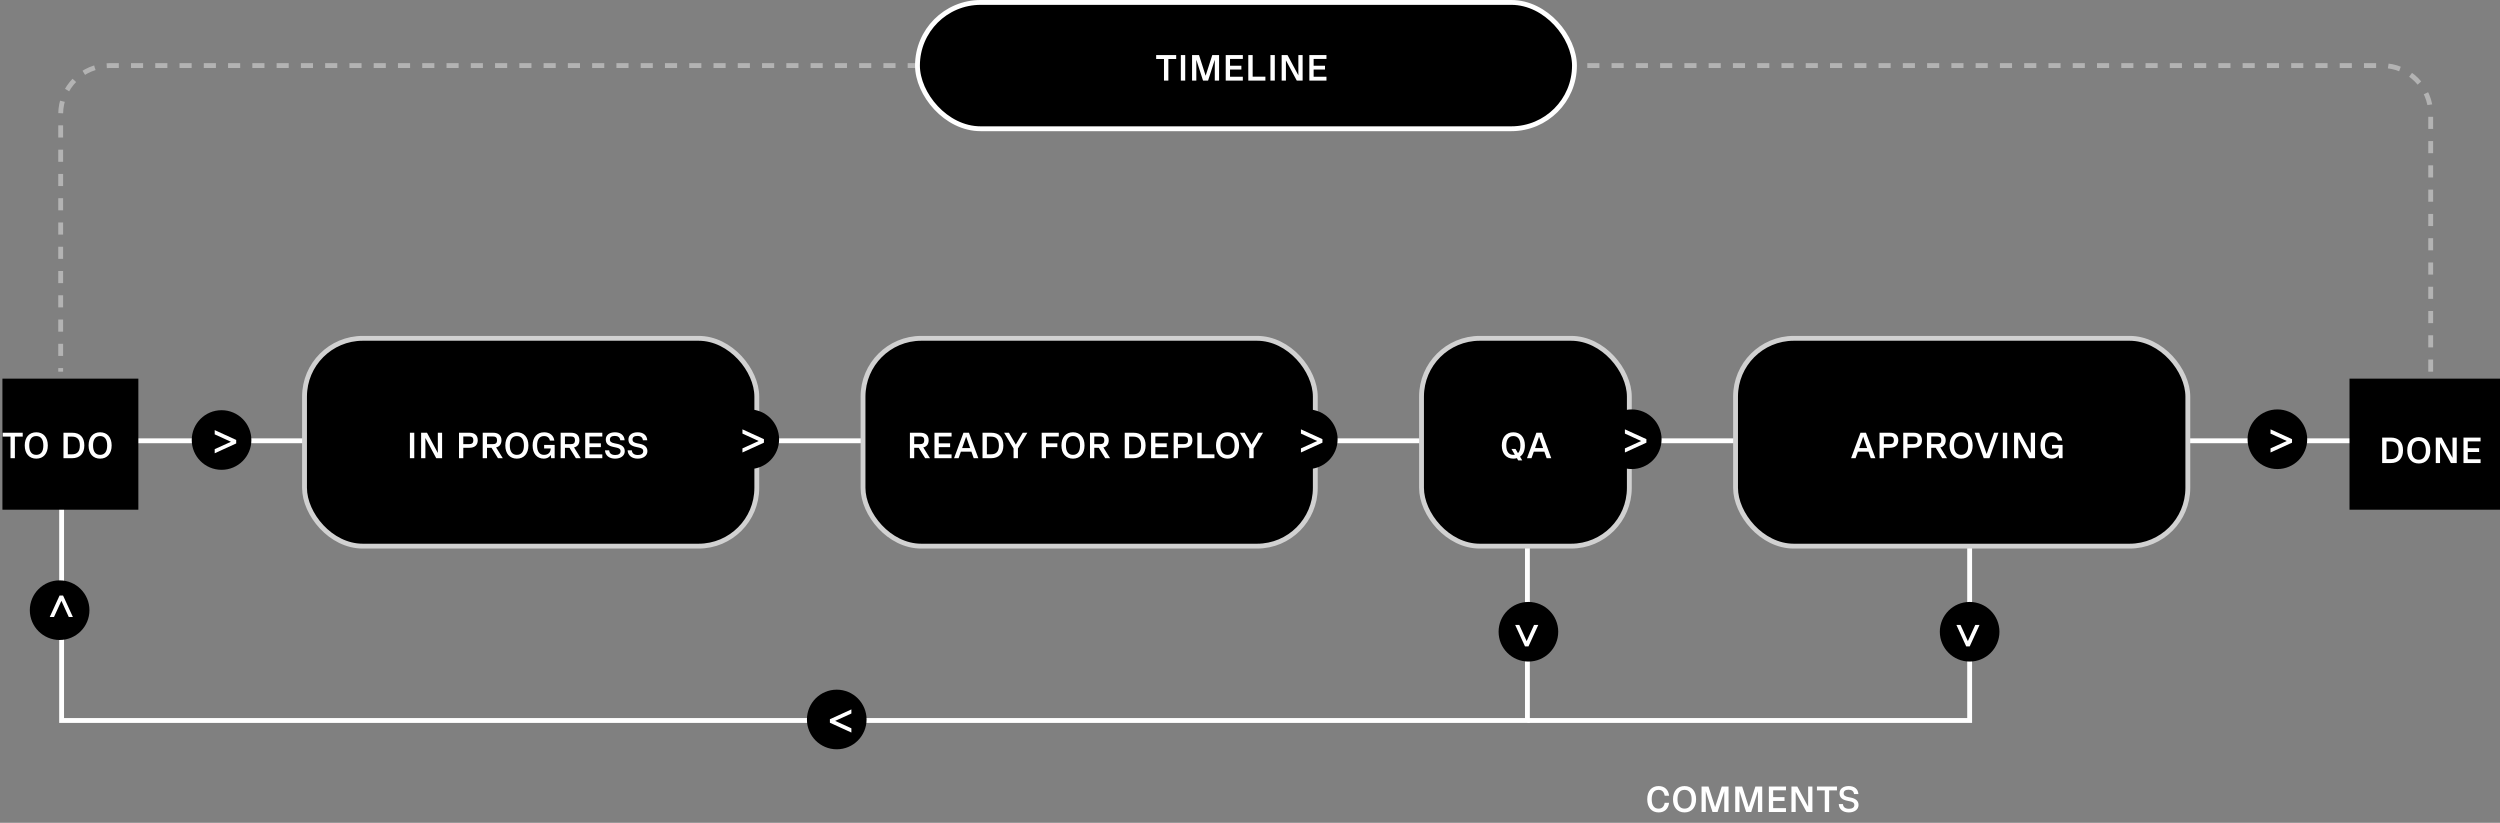
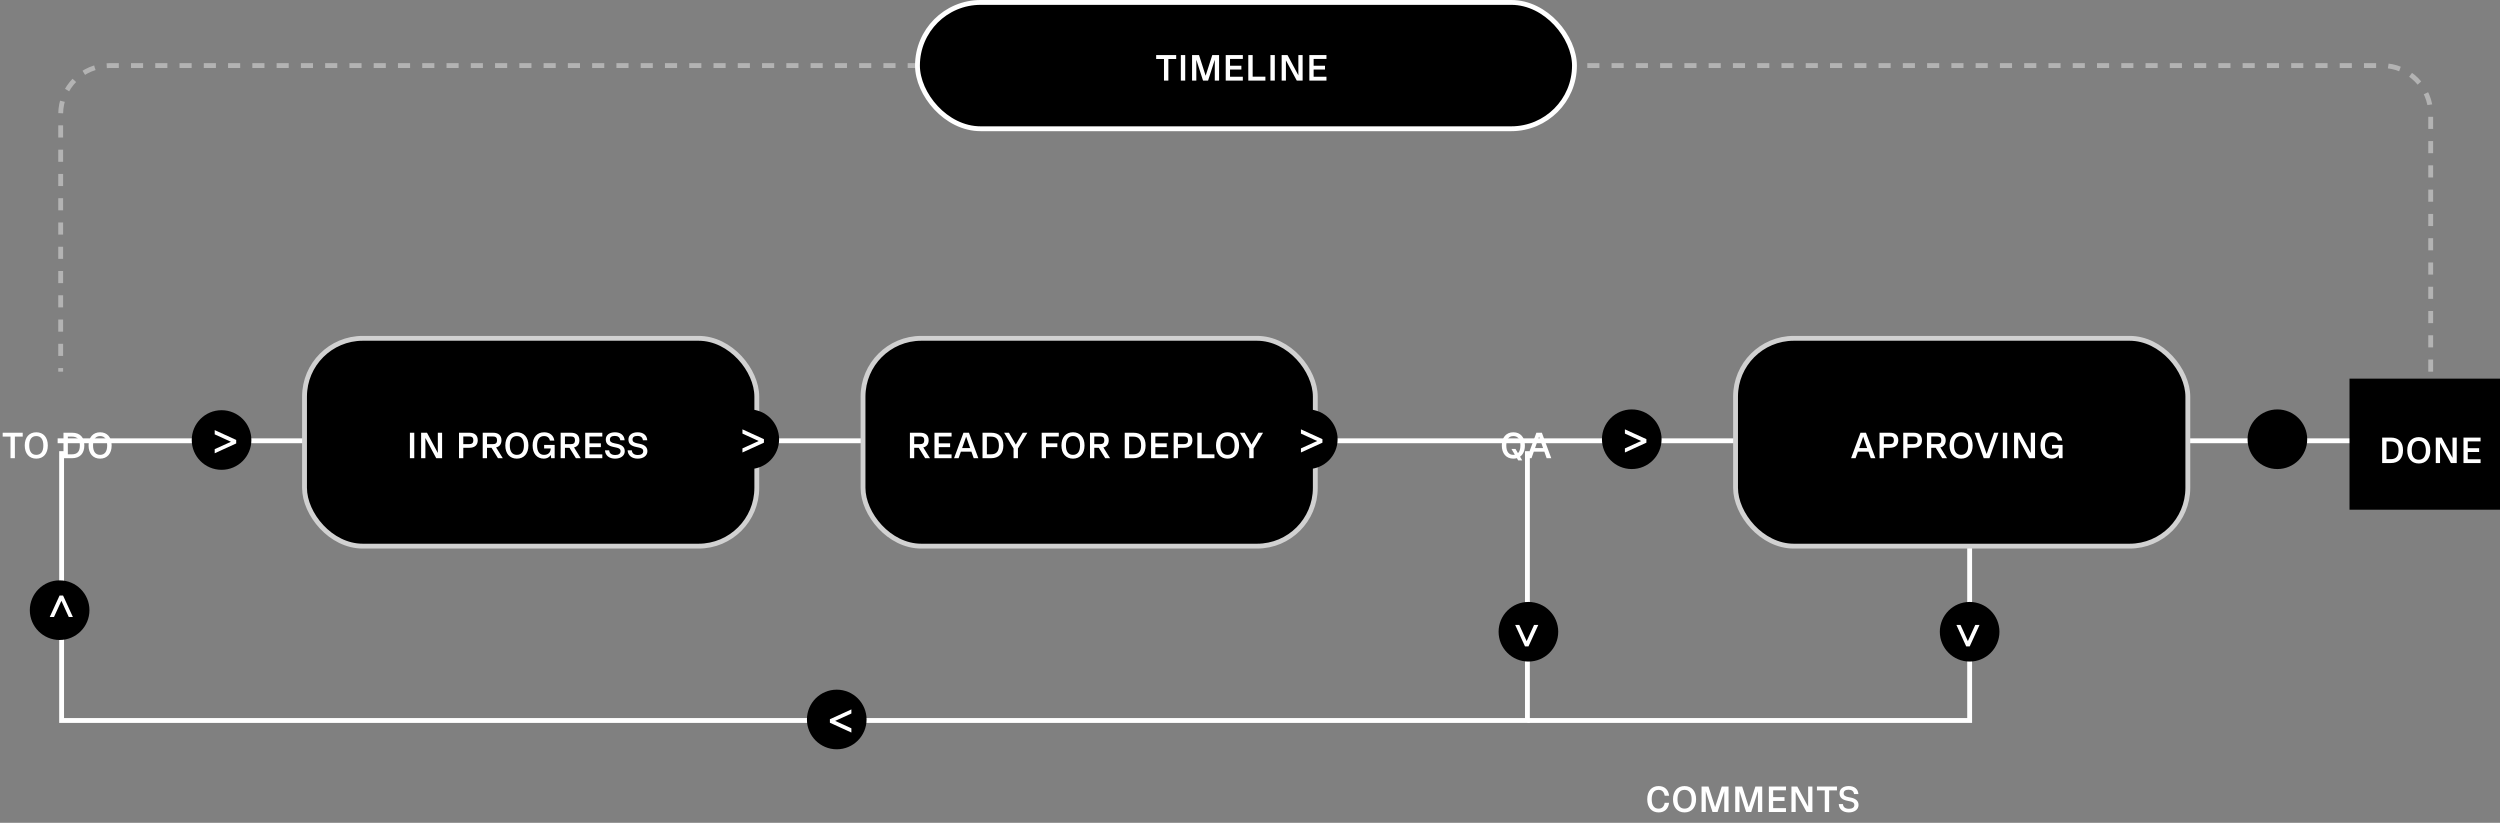
<svg xmlns="http://www.w3.org/2000/svg" width="1030" height="339" viewBox="0 0 1030 339" fill="none">
  <rect x="0" y="0" width="1030" height="339" fill="#808080" stroke="none" />
  <path d="M1001.45 153.128V47.023C1001.45 35.978 992.492 27.023 981.446 27.023H45C33.954 27.023 25 35.978 25 47.023V153.128" stroke="white" stroke-opacity="0.4" stroke-width="2" stroke-dasharray="5 5" />
  <rect x="378" y="1" width="270.681" height="52.045" rx="26.023" fill="black" stroke="white" stroke-width="2" />
  <path d="M484.587 22.695H476.337V24.3H479.562V33.195H481.362V24.3H484.587V22.695ZM486.507 33.195H488.307V22.695H486.507V33.195ZM502.26 22.695H499.455L496.725 31.2L493.995 22.695H491.13V33.195H492.885V24.615L495.645 33.195H497.73L500.49 24.615V33.195H502.26V22.695ZM512.048 22.695H504.998V33.195H512.048V31.62H506.768V28.635H511.448V27.075H506.768V24.27H512.048V22.695ZM516.096 22.695H514.296V33.195H521.346V31.59H516.096V22.695ZM523.419 33.195H525.219V22.695H523.419V33.195ZM534.928 31.035L530.458 22.695H528.043V33.195H529.798V24.855L534.268 33.195H536.683V22.695H534.928V31.035ZM546.5 22.695H539.45V33.195H546.5V31.62H541.22V28.635H545.9V27.075H541.22V24.27H546.5V22.695Z" fill="white" />
-   <path d="M683.36 334.719C685.805 334.719 687.395 333.234 687.665 330.744H685.835C685.61 332.289 684.755 333.159 683.345 333.159C681.515 333.159 680.51 331.794 680.51 329.289C680.51 326.784 681.515 325.419 683.345 325.419C684.755 325.419 685.61 326.289 685.835 327.834H687.665C687.395 325.344 685.805 323.859 683.36 323.859C680.465 323.859 678.665 325.929 678.665 329.289C678.665 332.649 680.465 334.719 683.36 334.719ZM694.036 334.719C696.961 334.719 698.791 332.634 698.791 329.289C698.791 325.944 696.961 323.859 694.036 323.859C691.111 323.859 689.281 325.944 689.281 329.289C689.281 332.634 691.111 334.719 694.036 334.719ZM694.036 333.159C692.146 333.159 691.126 331.794 691.126 329.289C691.126 326.784 692.146 325.419 694.036 325.419C695.926 325.419 696.946 326.784 696.946 329.289C696.946 331.794 695.926 333.159 694.036 333.159ZM712.166 324.039H709.361L706.631 332.544L703.901 324.039H701.036V334.539H702.791V325.959L705.551 334.539H707.636L710.396 325.959V334.539H712.166V324.039ZM726.034 324.039H723.229L720.499 332.544L717.769 324.039H714.904V334.539H716.659V325.959L719.419 334.539H721.504L724.264 325.959V334.539H726.034V324.039ZM735.822 324.039H728.772V334.539H735.822V332.964H730.542V329.979H735.222V328.419H730.542V325.614H735.822V324.039ZM744.955 332.379L740.485 324.039H738.07V334.539H739.825V326.199L744.295 334.539H746.71V324.039H744.955V332.379ZM756.827 324.039H748.577V325.644H751.802V334.539H753.602V325.644H756.827V324.039ZM761.708 334.719C764.093 334.719 765.713 333.489 765.713 331.659C765.713 329.919 764.513 329.019 762.608 328.629L761.558 328.419C760.148 328.134 759.593 327.729 759.593 326.844C759.593 325.869 760.298 325.359 761.618 325.359C762.953 325.359 763.718 325.959 763.868 327.159H765.668C765.488 325.044 764.033 323.859 761.663 323.859C759.383 323.859 757.898 325.014 757.898 326.829C757.898 328.629 758.993 329.499 761.198 329.934L762.248 330.159C763.298 330.369 763.988 330.744 763.988 331.644C763.988 332.649 763.193 333.219 761.798 333.219C760.268 333.219 759.383 332.544 759.293 331.284H757.568C757.658 333.369 759.263 334.719 761.708 334.719Z" fill="white" />
+   <path d="M683.36 334.719C685.805 334.719 687.395 333.234 687.665 330.744H685.835C685.61 332.289 684.755 333.159 683.345 333.159C681.515 333.159 680.51 331.794 680.51 329.289C680.51 326.784 681.515 325.419 683.345 325.419C684.755 325.419 685.61 326.289 685.835 327.834H687.665C687.395 325.344 685.805 323.859 683.36 323.859C680.465 323.859 678.665 325.929 678.665 329.289C678.665 332.649 680.465 334.719 683.36 334.719ZM694.036 334.719C696.961 334.719 698.791 332.634 698.791 329.289C698.791 325.944 696.961 323.859 694.036 323.859C691.111 323.859 689.281 325.944 689.281 329.289C689.281 332.634 691.111 334.719 694.036 334.719M694.036 333.159C692.146 333.159 691.126 331.794 691.126 329.289C691.126 326.784 692.146 325.419 694.036 325.419C695.926 325.419 696.946 326.784 696.946 329.289C696.946 331.794 695.926 333.159 694.036 333.159ZM712.166 324.039H709.361L706.631 332.544L703.901 324.039H701.036V334.539H702.791V325.959L705.551 334.539H707.636L710.396 325.959V334.539H712.166V324.039ZM726.034 324.039H723.229L720.499 332.544L717.769 324.039H714.904V334.539H716.659V325.959L719.419 334.539H721.504L724.264 325.959V334.539H726.034V324.039ZM735.822 324.039H728.772V334.539H735.822V332.964H730.542V329.979H735.222V328.419H730.542V325.614H735.822V324.039ZM744.955 332.379L740.485 324.039H738.07V334.539H739.825V326.199L744.295 334.539H746.71V324.039H744.955V332.379ZM756.827 324.039H748.577V325.644H751.802V334.539H753.602V325.644H756.827V324.039ZM761.708 334.719C764.093 334.719 765.713 333.489 765.713 331.659C765.713 329.919 764.513 329.019 762.608 328.629L761.558 328.419C760.148 328.134 759.593 327.729 759.593 326.844C759.593 325.869 760.298 325.359 761.618 325.359C762.953 325.359 763.718 325.959 763.868 327.159H765.668C765.488 325.044 764.033 323.859 761.663 323.859C759.383 323.859 757.898 325.014 757.898 326.829C757.898 328.629 758.993 329.499 761.198 329.934L762.248 330.159C763.298 330.369 763.988 330.744 763.988 331.644C763.988 332.649 763.193 333.219 761.798 333.219C760.268 333.219 759.383 332.544 759.293 331.284H757.568C757.658 333.369 759.263 334.719 761.708 334.719Z" fill="white" />
  <line x1="23.746" y1="181.605" x2="1003.11" y2="181.605" stroke="white" stroke-width="2" />
  <path d="M629.294 185.883V296.839H25.383V185.883" stroke="white" stroke-width="2" />
  <path d="M811.494 189.156V296.837H629.297" stroke="white" stroke-width="2" />
-   <rect x="1" y="156" width="56" height="54" fill="black" />
  <path d="M9.357 178.281H1.107V179.886H4.332V188.781H6.132V179.886H9.357V178.281ZM14.949 188.961C17.874 188.961 19.704 186.876 19.704 183.531C19.704 180.186 17.874 178.101 14.949 178.101C12.024 178.101 10.194 180.186 10.194 183.531C10.194 186.876 12.024 188.961 14.949 188.961ZM14.949 187.401C13.059 187.401 12.039 186.036 12.039 183.531C12.039 181.026 13.059 179.661 14.949 179.661C16.839 179.661 17.859 181.026 17.859 183.531C17.859 186.036 16.839 187.401 14.949 187.401ZM29.69 178.281H26.15V188.781H29.69C32.915 188.781 34.745 186.861 34.745 183.531C34.745 180.141 32.975 178.281 29.69 178.281ZM27.95 187.176V179.886H29.69C31.865 179.886 32.9 181.086 32.9 183.531C32.9 185.976 31.865 187.176 29.69 187.176H27.95ZM41.246 188.961C44.171 188.961 46.001 186.876 46.001 183.531C46.001 180.186 44.171 178.101 41.246 178.101C38.321 178.101 36.491 180.186 36.491 183.531C36.491 186.876 38.321 188.961 41.246 188.961ZM41.246 187.401C39.356 187.401 38.336 186.036 38.336 183.531C38.336 181.026 39.356 179.661 41.246 179.661C43.136 179.661 44.156 181.026 44.156 183.531C44.156 186.036 43.136 187.401 41.246 187.401Z" fill="white" />
  <rect x="968" y="156" width="62" height="54" fill="black" />
  <path d="M984.988 180.281H981.448V190.781H984.988C988.213 190.781 990.043 188.861 990.043 185.531C990.043 182.141 988.273 180.281 984.988 180.281ZM983.248 189.176V181.886H984.988C987.163 181.886 988.198 183.086 988.198 185.531C988.198 187.976 987.163 189.176 984.988 189.176H983.248ZM996.544 190.961C999.469 190.961 1001.3 188.876 1001.3 185.531C1001.3 182.186 999.469 180.101 996.544 180.101C993.619 180.101 991.789 182.186 991.789 185.531C991.789 188.876 993.619 190.961 996.544 190.961ZM996.544 189.401C994.654 189.401 993.634 188.036 993.634 185.531C993.634 183.026 994.654 181.661 996.544 181.661C998.434 181.661 999.454 183.026 999.454 185.531C999.454 188.036 998.434 189.401 996.544 189.401ZM1010.43 188.621L1005.96 180.281H1003.54V190.781H1005.3V182.441L1009.77 190.781H1012.18V180.281H1010.43V188.621ZM1022 180.281H1014.95V190.781H1022V189.206H1016.72V186.221H1021.4V184.661H1016.72V181.856H1022V180.281Z" fill="white" />
  <rect x="125.465" y="139.391" width="186.338" height="85.618" rx="24" fill="black" stroke="#D1D1D1" stroke-width="2" />
  <path d="M168.879 188.781H170.679V178.281H168.879V188.781ZM180.387 186.621L175.917 178.281H173.502V188.781H175.257V180.441L179.727 188.781H182.142V178.281H180.387V186.621ZM193.339 178.281H189.109V188.781H190.879V184.491H193.339C195.589 184.491 196.834 183.381 196.834 181.386C196.834 179.391 195.589 178.281 193.339 178.281ZM190.879 182.991V179.811H193.234C194.479 179.811 195.019 180.276 195.019 181.401C195.019 182.511 194.479 182.991 193.234 182.991H190.879ZM207.156 188.781L204.396 184.341C205.836 183.981 206.601 182.961 206.601 181.386C206.601 179.391 205.356 178.281 203.106 178.281H198.876V188.781H200.646V184.491H202.506L205.161 188.781H207.156ZM203.001 179.811C204.246 179.811 204.786 180.276 204.786 181.401C204.786 182.511 204.246 182.991 203.001 182.991H200.646V179.811H203.001ZM212.946 188.961C215.871 188.961 217.701 186.876 217.701 183.531C217.701 180.186 215.871 178.101 212.946 178.101C210.021 178.101 208.191 180.186 208.191 183.531C208.191 186.876 210.021 188.961 212.946 188.961ZM212.946 187.401C211.056 187.401 210.036 186.036 210.036 183.531C210.036 181.026 211.056 179.661 212.946 179.661C214.836 179.661 215.856 181.026 215.856 183.531C215.856 186.036 214.836 187.401 212.946 187.401ZM228.527 183.321H224.177V184.776H226.877V185.016C226.742 186.516 225.782 187.401 224.132 187.401C222.287 187.401 221.282 186.036 221.282 183.531C221.282 181.026 222.287 179.661 224.147 179.661C225.482 179.661 226.322 180.336 226.562 181.536H228.392C228.092 179.376 226.532 178.101 224.177 178.101C221.252 178.101 219.437 180.171 219.437 183.531C219.437 186.891 221.207 188.961 224.087 188.961C225.317 188.961 226.292 188.421 226.937 187.446L227.072 188.781H228.527V183.321ZM239.267 188.781L236.507 184.341C237.947 183.981 238.712 182.961 238.712 181.386C238.712 179.391 237.467 178.281 235.217 178.281H230.987V188.781H232.757V184.491H234.617L237.272 188.781H239.267ZM235.112 179.811C236.357 179.811 236.897 180.276 236.897 181.401C236.897 182.511 236.357 182.991 235.112 182.991H232.757V179.811H235.112ZM248.155 178.281H241.105V188.781H248.155V187.206H242.875V184.221H247.555V182.661H242.875V179.856H248.155V178.281ZM253.395 188.961C255.78 188.961 257.4 187.731 257.4 185.901C257.4 184.161 256.2 183.261 254.295 182.871L253.245 182.661C251.835 182.376 251.28 181.971 251.28 181.086C251.28 180.111 251.985 179.601 253.305 179.601C254.64 179.601 255.405 180.201 255.555 181.401H257.355C257.175 179.286 255.72 178.101 253.35 178.101C251.07 178.101 249.585 179.256 249.585 181.071C249.585 182.871 250.68 183.741 252.885 184.176L253.935 184.401C254.985 184.611 255.675 184.986 255.675 185.886C255.675 186.891 254.88 187.461 253.485 187.461C251.955 187.461 251.07 186.786 250.98 185.526H249.255C249.345 187.611 250.95 188.961 253.395 188.961ZM262.722 188.961C265.107 188.961 266.727 187.731 266.727 185.901C266.727 184.161 265.527 183.261 263.622 182.871L262.572 182.661C261.162 182.376 260.607 181.971 260.607 181.086C260.607 180.111 261.312 179.601 262.632 179.601C263.967 179.601 264.732 180.201 264.882 181.401H266.682C266.502 179.286 265.047 178.101 262.677 178.101C260.397 178.101 258.912 179.256 258.912 181.071C258.912 182.871 260.007 183.741 262.212 184.176L263.262 184.401C264.312 184.611 265.002 184.986 265.002 185.886C265.002 186.891 264.207 187.461 262.812 187.461C261.282 187.461 260.397 186.786 260.307 185.526H258.582C258.672 187.611 260.277 188.961 262.722 188.961Z" fill="white" />
  <rect x="355.566" y="139.391" width="186.338" height="85.618" rx="24" fill="black" stroke="#D1D1D1" stroke-width="2" />
  <path d="M383.162 188.781L380.402 184.341C381.842 183.981 382.607 182.961 382.607 181.386C382.607 179.391 381.362 178.281 379.112 178.281H374.882V188.781H376.652V184.491H378.512L381.167 188.781H383.162ZM379.007 179.811C380.252 179.811 380.792 180.276 380.792 181.401C380.792 182.511 380.252 182.991 379.007 182.991H376.652V179.811H379.007ZM392.05 178.281H385V188.781H392.05V187.206H386.77V184.221H391.45V182.661H386.77V179.856H392.05V178.281ZM403.077 188.781L399.207 178.281H396.942L393.072 188.781H394.932L395.877 186.096H400.227L401.172 188.781H403.077ZM398.052 179.901L399.702 184.596H396.402L398.052 179.901ZM408.336 178.281H404.796V188.781H408.336C411.561 188.781 413.391 186.861 413.391 183.531C413.391 180.141 411.621 178.281 408.336 178.281ZM406.596 187.176V179.886H408.336C410.511 179.886 411.546 181.086 411.546 183.531C411.546 185.976 410.511 187.176 408.336 187.176H406.596ZM421.368 178.281L418.518 183.156L415.683 178.281H413.703L417.588 184.776V188.781H419.388V184.761L423.273 178.281H421.368ZM436.224 178.281H429.174V188.781H430.944V184.221H435.624V182.661H430.944V179.856H436.224V178.281ZM442.072 188.961C444.997 188.961 446.827 186.876 446.827 183.531C446.827 180.186 444.997 178.101 442.072 178.101C439.147 178.101 437.317 180.186 437.317 183.531C437.317 186.876 439.147 188.961 442.072 188.961ZM442.072 187.401C440.182 187.401 439.162 186.036 439.162 183.531C439.162 181.026 440.182 179.661 442.072 179.661C443.962 179.661 444.982 181.026 444.982 183.531C444.982 186.036 443.962 187.401 442.072 187.401ZM457.353 188.781L454.593 184.341C456.033 183.981 456.798 182.961 456.798 181.386C456.798 179.391 455.553 178.281 453.303 178.281H449.073V188.781H450.843V184.491H452.703L455.358 188.781H457.353ZM453.198 179.811C454.443 179.811 454.983 180.276 454.983 181.401C454.983 182.511 454.443 182.991 453.198 182.991H450.843V179.811H453.198ZM466.931 178.281H463.391V188.781H466.931C470.156 188.781 471.986 186.861 471.986 183.531C471.986 180.141 470.216 178.281 466.931 178.281ZM465.191 187.176V179.886H466.931C469.106 179.886 470.141 181.086 470.141 183.531C470.141 185.976 469.106 187.176 466.931 187.176H465.191ZM481.291 178.281H474.241V188.781H481.291V187.206H476.011V184.221H480.691V182.661H476.011V179.856H481.291V178.281ZM487.769 178.281H483.539V188.781H485.309V184.491H487.769C490.019 184.491 491.264 183.381 491.264 181.386C491.264 179.391 490.019 178.281 487.769 178.281ZM485.309 182.991V179.811H487.664C488.909 179.811 489.449 180.276 489.449 181.401C489.449 182.511 488.909 182.991 487.664 182.991H485.309ZM495.105 178.281H493.305V188.781H500.355V187.176H495.105V178.281ZM505.749 188.961C508.674 188.961 510.504 186.876 510.504 183.531C510.504 180.186 508.674 178.101 505.749 178.101C502.824 178.101 500.994 180.186 500.994 183.531C500.994 186.876 502.824 188.961 505.749 188.961ZM505.749 187.401C503.859 187.401 502.839 186.036 502.839 183.531C502.839 181.026 503.859 179.661 505.749 179.661C507.639 179.661 508.659 181.026 508.659 183.531C508.659 186.036 507.639 187.401 505.749 187.401ZM518.472 178.281L515.622 183.156L512.787 178.281H510.807L514.692 184.776V188.781H516.492V184.761L520.377 178.281H518.472Z" fill="white" />
-   <rect x="585.668" y="139.391" width="85.618" height="85.618" rx="24" fill="black" stroke="#D1D1D1" stroke-width="2" />
  <path d="M628.257 183.531C628.257 180.186 626.427 178.101 623.502 178.101C620.577 178.101 618.747 180.186 618.747 183.531C618.747 186.876 620.577 188.961 623.502 188.961C624.027 188.961 624.507 188.901 624.957 188.766L625.497 189.681H627.162L626.262 188.151C627.537 187.251 628.257 185.646 628.257 183.531ZM623.502 187.401C621.612 187.401 620.592 186.036 620.592 183.531C620.592 181.026 621.612 179.661 623.502 179.661C625.392 179.661 626.412 181.026 626.412 183.531C626.412 184.986 626.067 186.051 625.407 186.696L624.387 184.956H622.707L624.117 187.341C623.922 187.386 623.712 187.401 623.502 187.401ZM639.121 188.781L635.251 178.281H632.986L629.116 188.781H630.976L631.921 186.096H636.271L637.216 188.781H639.121ZM634.096 179.901L635.746 184.596H632.446L634.096 179.901Z" fill="white" />
  <rect x="715.047" y="139.391" width="186.338" height="85.618" rx="24" fill="black" stroke="#D1D1D1" stroke-width="2" />
  <path d="M772.651 188.781L768.781 178.281H766.516L762.646 188.781H764.506L765.451 186.096H769.801L770.746 188.781H772.651ZM767.626 179.901L769.276 184.596H765.976L767.626 179.901ZM778.6 178.281H774.37V188.781H776.14V184.491H778.6C780.85 184.491 782.095 183.381 782.095 181.386C782.095 179.391 780.85 178.281 778.6 178.281ZM776.14 182.991V179.811H778.495C779.74 179.811 780.28 180.276 780.28 181.401C780.28 182.511 779.74 182.991 778.495 182.991H776.14ZM788.366 178.281H784.136V188.781H785.906V184.491H788.366C790.616 184.491 791.861 183.381 791.861 181.386C791.861 179.391 790.616 178.281 788.366 178.281ZM785.906 182.991V179.811H788.261C789.506 179.811 790.046 180.276 790.046 181.401C790.046 182.511 789.506 182.991 788.261 182.991H785.906ZM802.183 188.781L799.423 184.341C800.863 183.981 801.628 182.961 801.628 181.386C801.628 179.391 800.383 178.281 798.133 178.281H793.903V188.781H795.673V184.491H797.533L800.188 188.781H802.183ZM798.028 179.811C799.273 179.811 799.813 180.276 799.813 181.401C799.813 182.511 799.273 182.991 798.028 182.991H795.673V179.811H798.028ZM807.973 188.961C810.898 188.961 812.728 186.876 812.728 183.531C812.728 180.186 810.898 178.101 807.973 178.101C805.048 178.101 803.218 180.186 803.218 183.531C803.218 186.876 805.048 188.961 807.973 188.961ZM807.973 187.401C806.083 187.401 805.063 186.036 805.063 183.531C805.063 181.026 806.083 179.661 807.973 179.661C809.863 179.661 810.883 181.026 810.883 183.531C810.883 186.036 809.863 187.401 807.973 187.401ZM818.493 187.056L815.433 178.281H813.558L817.293 188.781H819.633L823.368 178.281H821.553L818.493 187.056ZM825.166 188.781H826.966V178.281H825.166V188.781ZM836.675 186.621L832.205 178.281H829.79V188.781H831.545V180.441L836.015 188.781H838.43V178.281H836.675V186.621ZM849.777 183.321H845.427V184.776H848.127V185.016C847.992 186.516 847.032 187.401 845.382 187.401C843.537 187.401 842.532 186.036 842.532 183.531C842.532 181.026 843.537 179.661 845.397 179.661C846.732 179.661 847.572 180.336 847.812 181.536H849.642C849.342 179.376 847.782 178.101 845.427 178.101C842.502 178.101 840.687 180.171 840.687 183.531C840.687 186.891 842.457 188.961 845.337 188.961C846.567 188.961 847.542 188.421 848.187 187.446L848.322 188.781H849.777V183.321Z" fill="white" />
  <circle cx="91.283" cy="181.283" r="12.283" fill="black" />
  <path d="M88.46 178.954L95.148 182.013L88.46 185.053V186.744L97.314 182.697V181.253L88.46 177.206V178.954Z" fill="white" />
  <circle cx="24.568" cy="251.393" r="12.283" transform="rotate(-90 24.568 251.393)" fill="black" />
  <path d="M22.239 254.215L25.298 247.527L28.338 254.215L30.029 254.215L25.982 245.361L24.538 245.361L20.491 254.215L22.239 254.215Z" fill="white" />
  <circle cx="308.709" cy="180.967" r="12.283" fill="black" />
  <path d="M305.886 178.637L312.574 181.696L305.886 184.736V186.427L314.74 182.38V180.936L305.886 176.889V178.637Z" fill="white" />
  <circle cx="538.81" cy="180.967" r="12.283" fill="black" />
  <path d="M535.988 178.637L542.676 181.696L535.988 184.736V186.427L544.842 182.38V180.936L535.988 176.889V178.637Z" fill="white" />
  <circle cx="344.74" cy="296.427" r="12.283" fill="black" />
  <path d="M341.918 296.321V297.765L350.772 301.812V300.064L344.084 297.005L350.772 293.965V292.274L341.918 296.321Z" fill="white" />
  <circle cx="672.287" cy="180.967" r="12.283" fill="black" />
  <path d="M669.464 178.637L676.152 181.696L669.464 184.736V186.427L678.318 182.38V180.936L669.464 176.889V178.637Z" fill="white" />
  <circle cx="629.705" cy="260.283" r="12.283" transform="rotate(90 629.705 260.283)" fill="black" />
  <path d="M632.035 257.46L628.976 264.149L625.936 257.46L624.245 257.46L628.292 266.315L629.736 266.315L633.783 257.46L632.035 257.46Z" fill="white" />
  <circle cx="811.49" cy="260.283" r="12.283" transform="rotate(90 811.49 260.283)" fill="black" />
  <path d="M813.82 257.46L810.761 264.149L807.721 257.46L806.03 257.46L810.077 266.315L811.521 266.315L815.568 257.46L813.82 257.46Z" fill="white" />
  <circle cx="938.283" cy="180.967" r="12.283" fill="black" />
-   <path d="M935.461 178.637L942.149 181.696L935.461 184.736V186.427L944.315 182.38V180.936L935.461 176.889V178.637Z" fill="white" />
</svg>